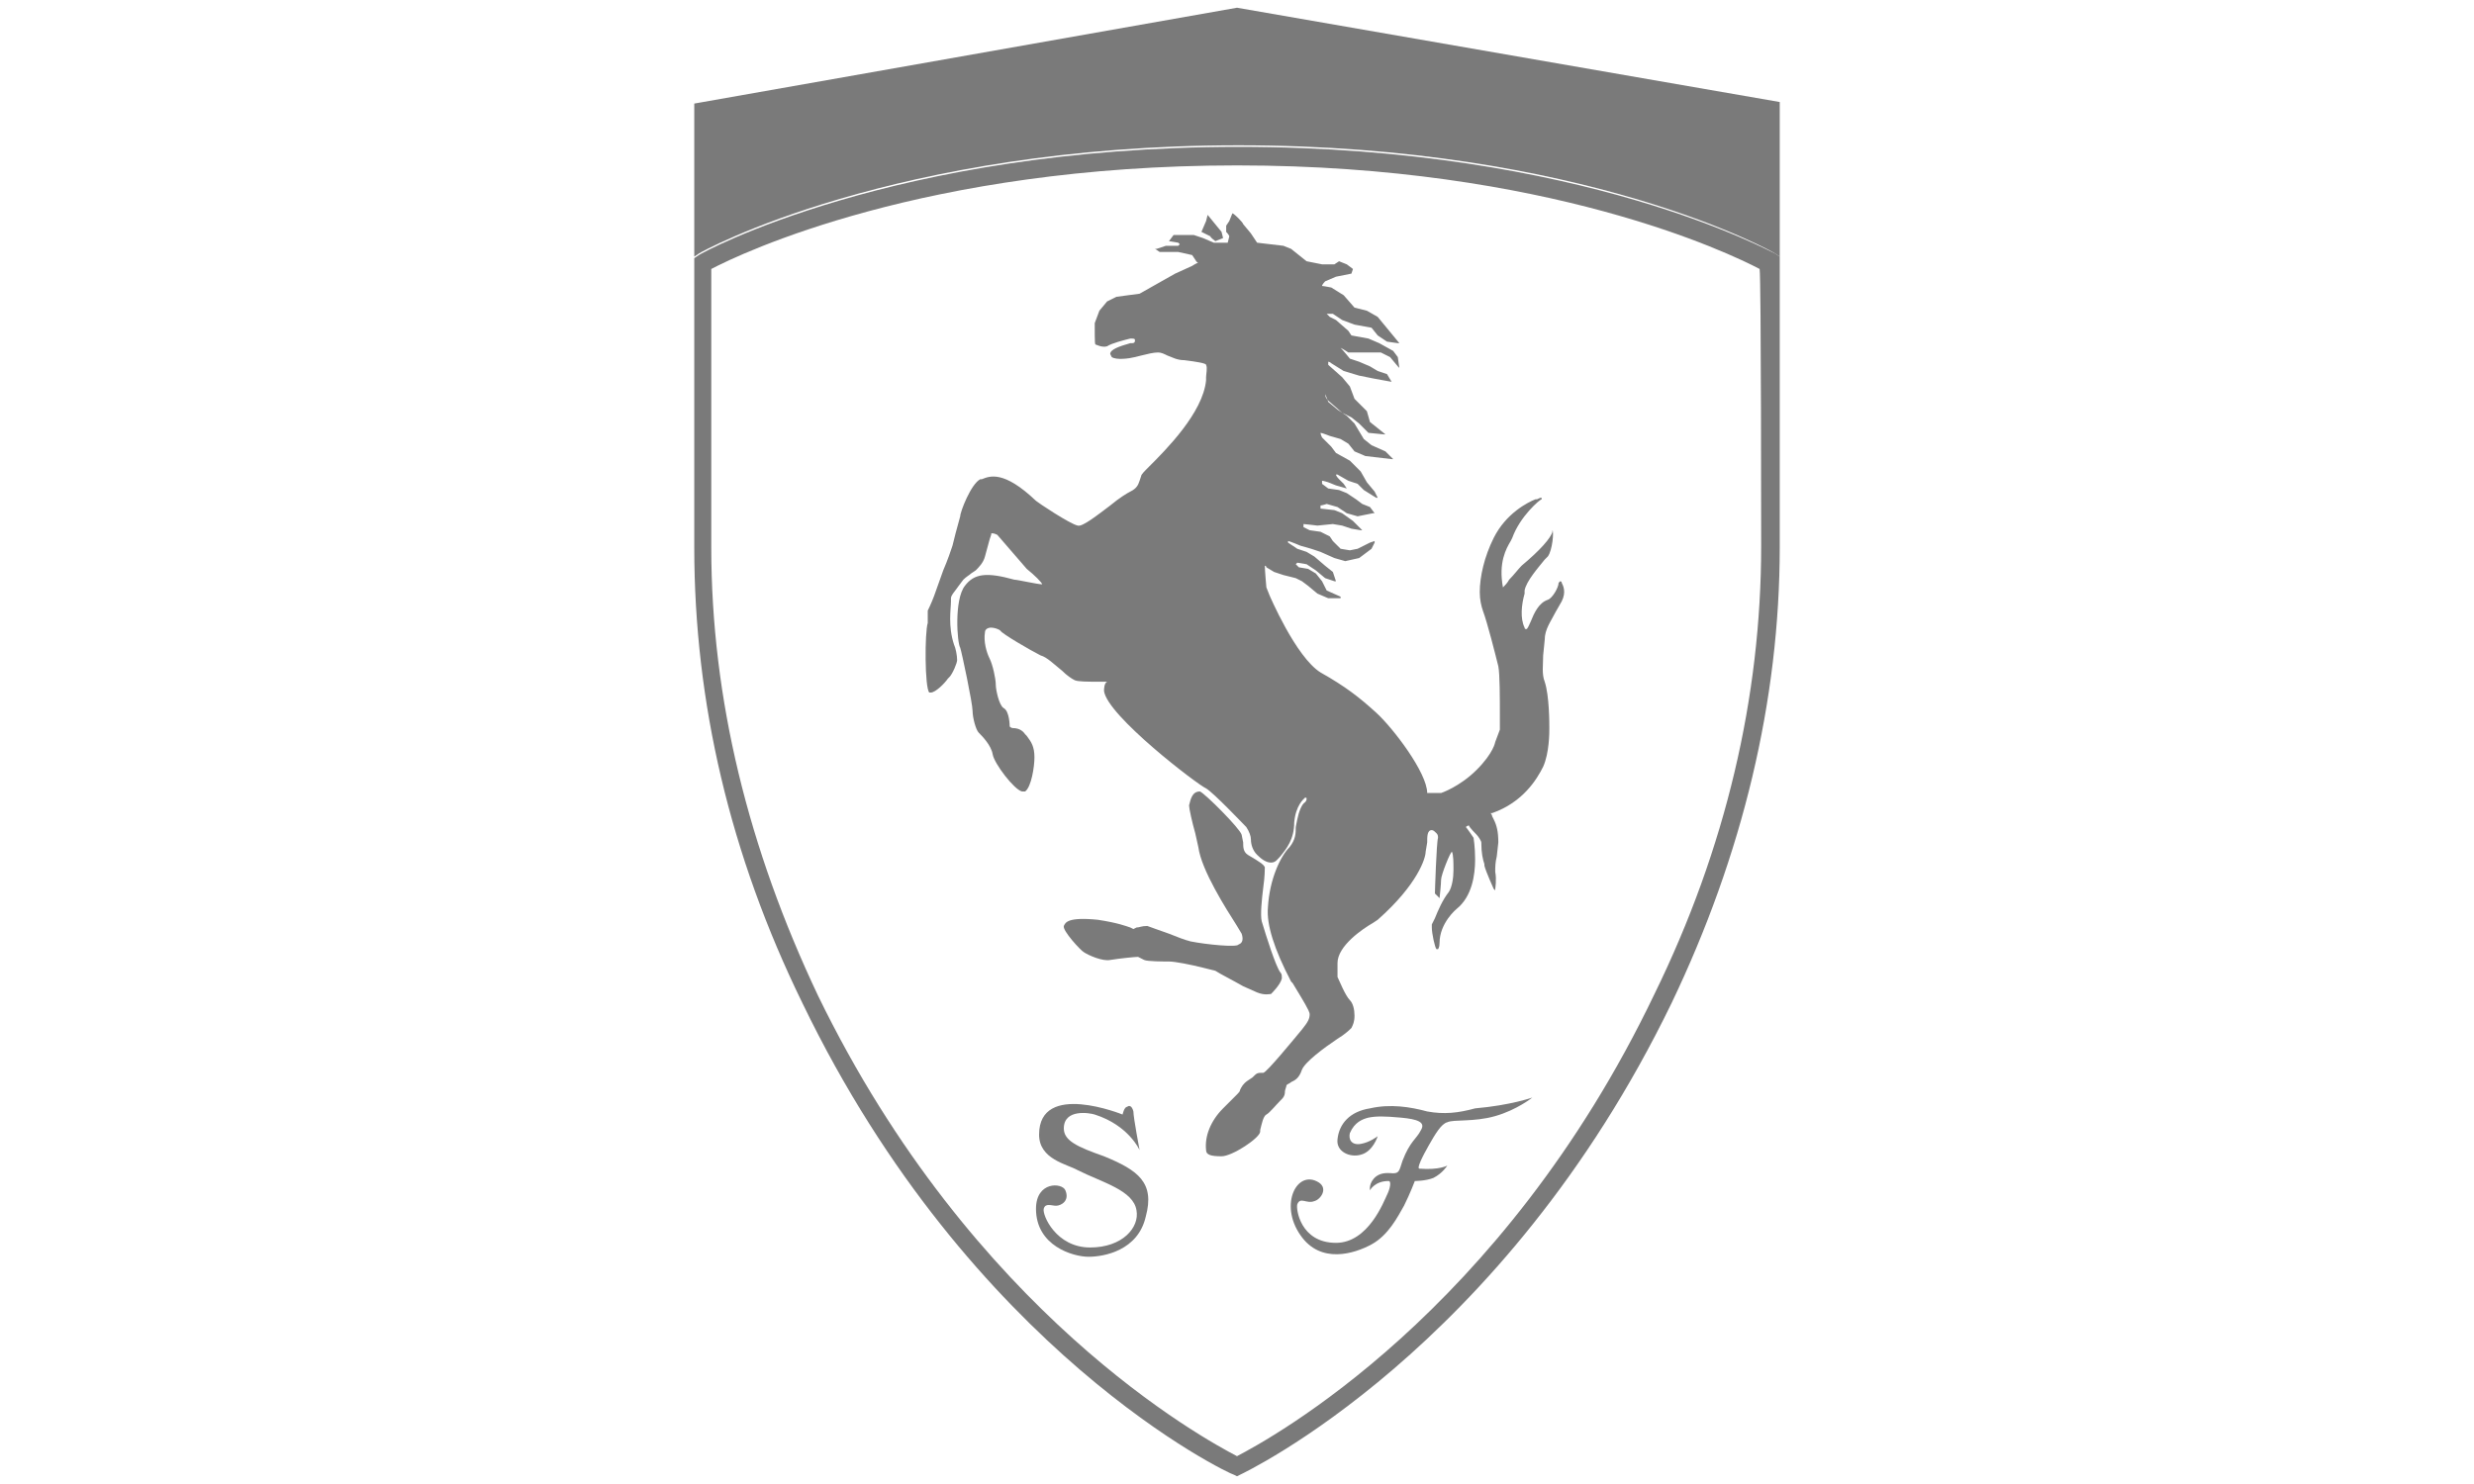
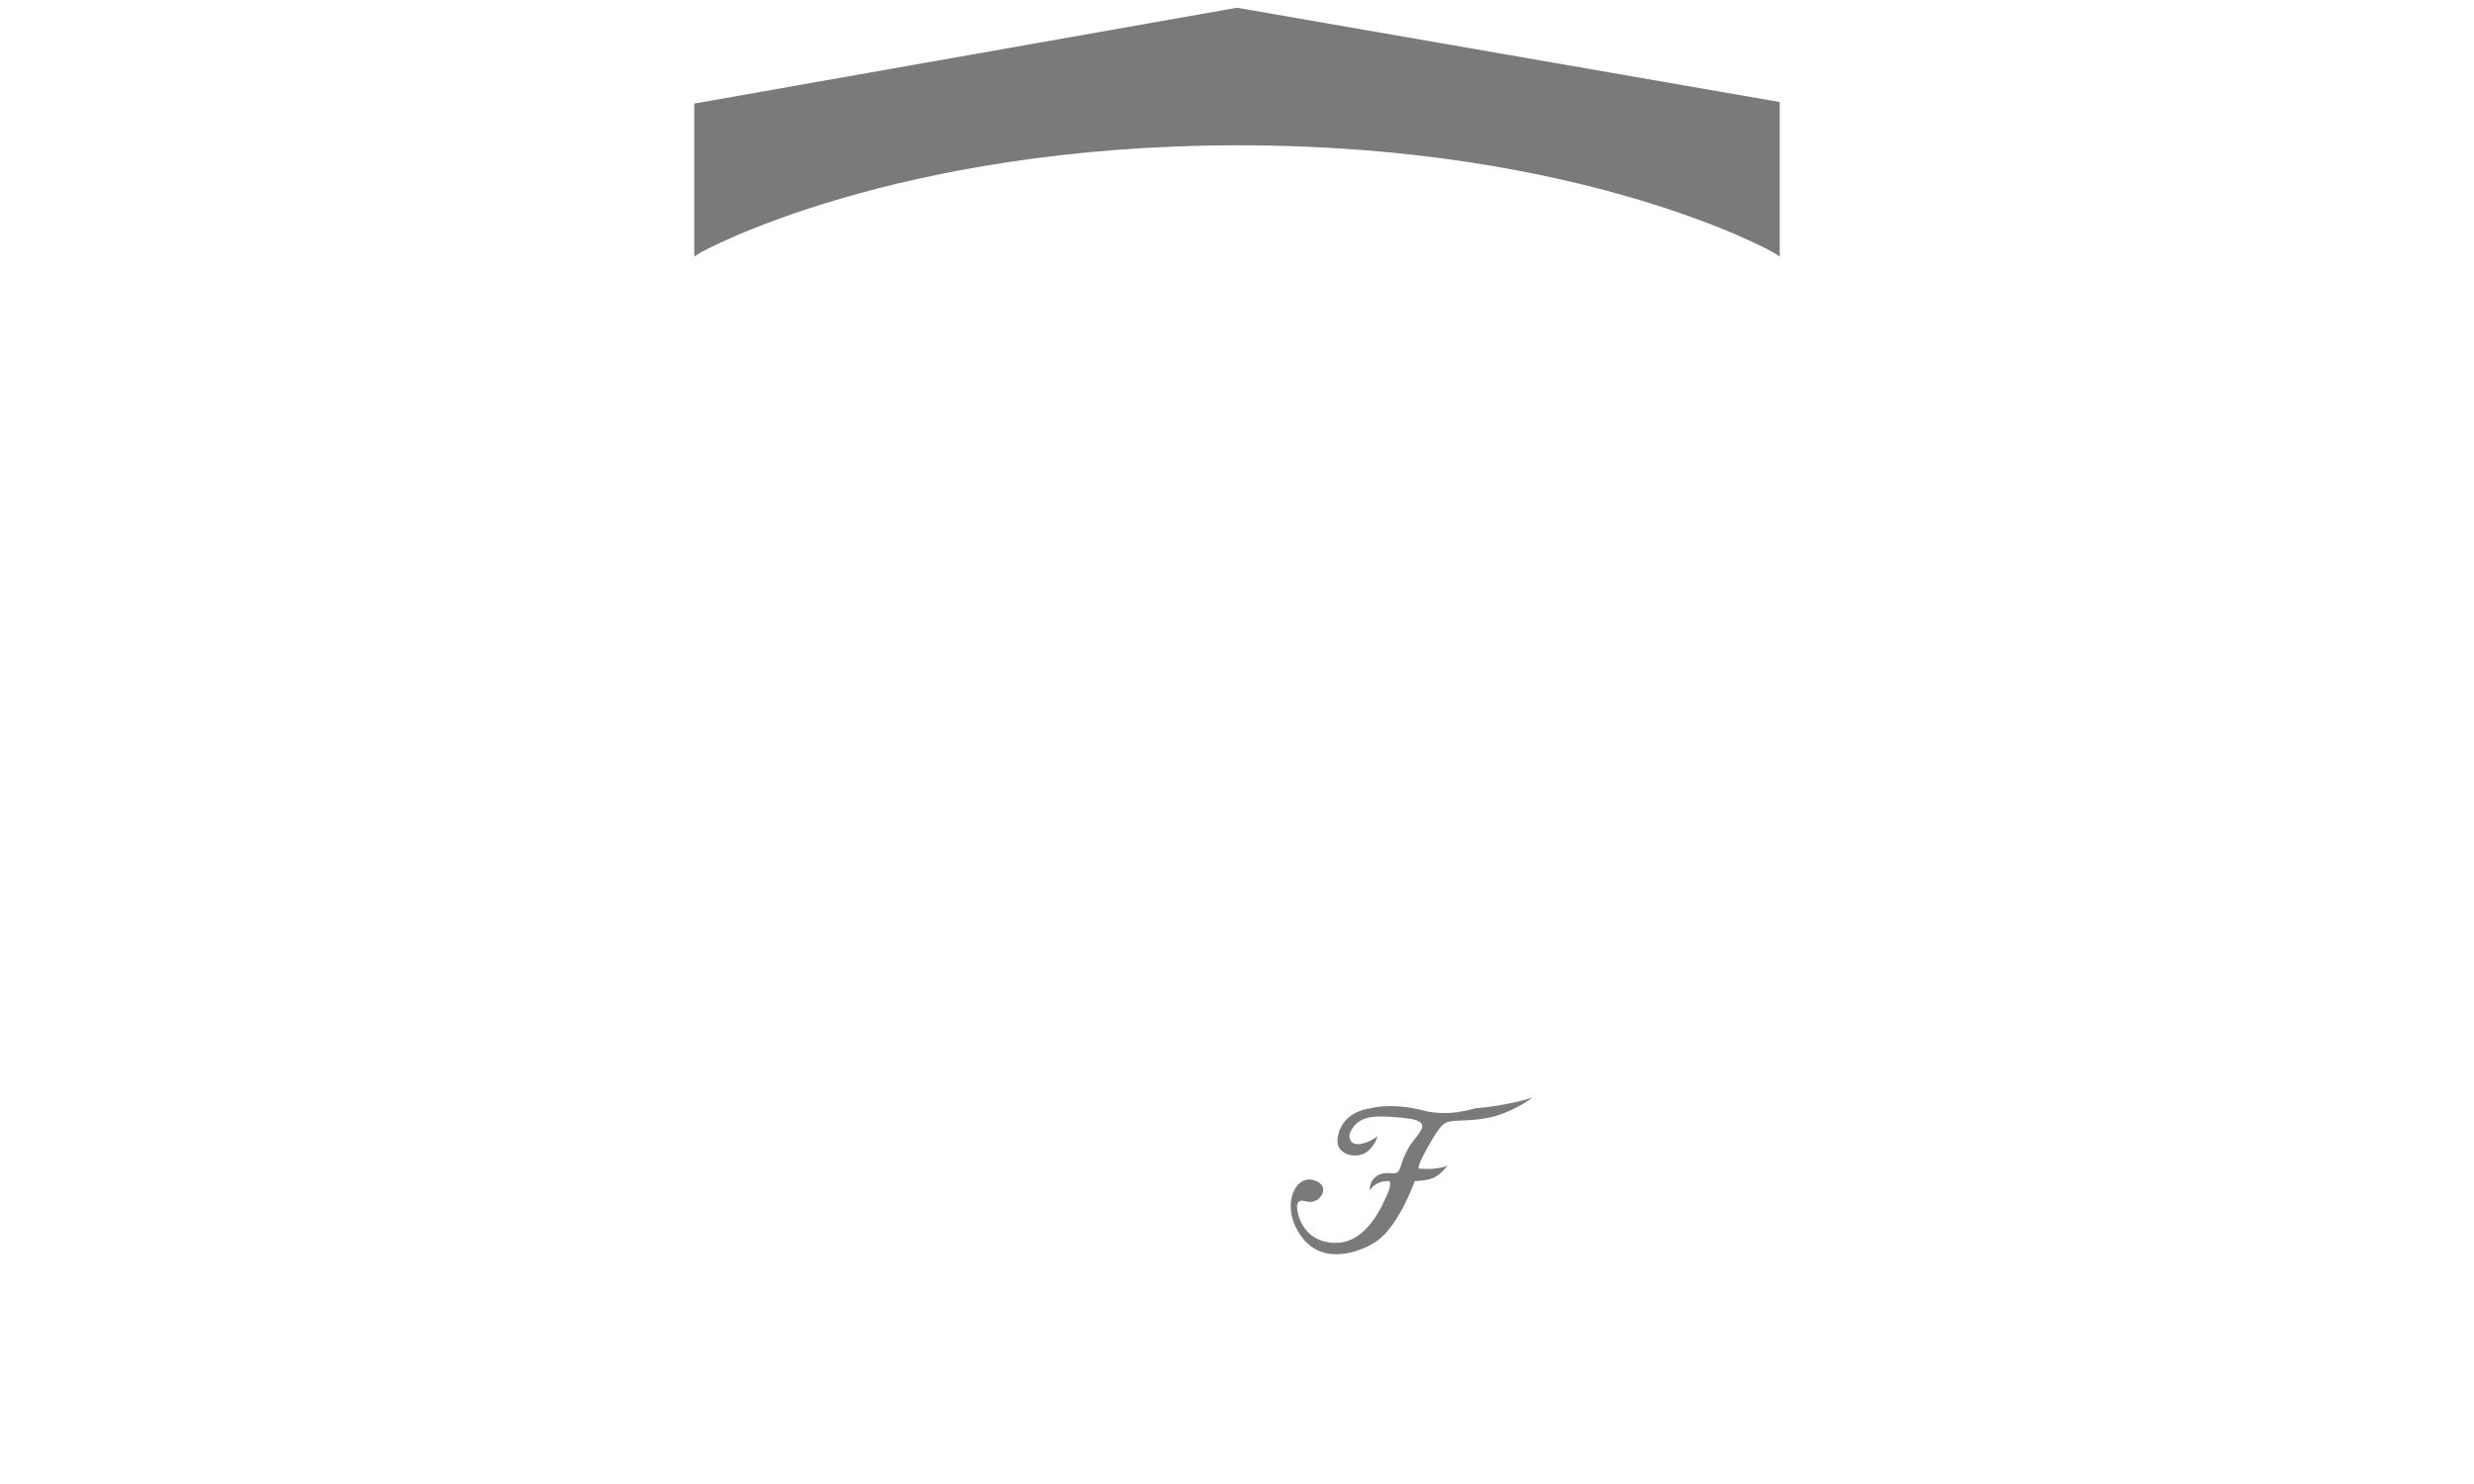
<svg xmlns="http://www.w3.org/2000/svg" version="1.1" id="Capa_1" x="0px" y="0px" viewBox="0 0 160 96" style="enable-background:new 0 0 160 96;" xml:space="preserve">
  <style type="text/css">
	.st0{opacity:0.7;}
	.st1{fill-rule:evenodd;clip-rule:evenodd;fill:#FFFFFF;}
	.st2{fill:#7A7A7A;}
	.st3{fill:#FFFFFF;}
	.st4{fill-rule:evenodd;clip-rule:evenodd;fill:#7A7A7A;}
	.st5{opacity:0.7;fill-rule:evenodd;clip-rule:evenodd;fill:#FFFFFF;}
	.st6{fill-rule:evenodd;clip-rule:evenodd;fill:none;}
	.st7{fill:#787878;}
	.st8{fill:#737372;}
	.st9{opacity:0.75;}
	.st10{fill:none;stroke:#FFFFFF;stroke-width:0.443;stroke-miterlimit:10;}
	.st11{fill:#5385A4;}
	.st12{fill:#BBCDDA;}
	.st13{fill-rule:evenodd;clip-rule:evenodd;fill:#9B9A9A;}
	.st14{fill:#9B9A9A;}
	.st15{opacity:0.36;fill:#FFFFFF;}
	.st16{fill:none;stroke:#000000;stroke-width:2.006;}
	.st17{opacity:0.3;}
	.st18{fill:none;stroke:#000000;stroke-width:2.692;}
	.st19{fill:#CE0E2D;}
	.st20{display:none;fill:url(#SVGID_1_);}
	.st21{fill:#7A7A7A;fill-opacity:0;}
	.st22{fill:none;}
	.st23{clip-path:url(#SVGID_3_);}
	.st24{fill:none;stroke:#7A7A79;stroke-width:3.279;stroke-miterlimit:8.573;}
	.st25{fill:none;stroke:#6E6E6D;stroke-width:2.051;stroke-miterlimit:8.573;}
	.st26{fill:none;stroke:#6D6D6C;stroke-width:2.051;stroke-miterlimit:8.573;}
	.st27{fill:none;stroke:#6C6C6B;stroke-width:2.051;stroke-miterlimit:8.573;}
	.st28{fill:none;stroke:#6B6C6A;stroke-width:2.051;stroke-miterlimit:8.573;}
	.st29{fill:none;stroke:#6A6A69;stroke-width:2.051;stroke-miterlimit:8.573;}
	.st30{fill:none;stroke:#686868;stroke-width:2.051;stroke-miterlimit:8.573;}
	.st31{fill:none;stroke:#676766;stroke-width:2.051;stroke-miterlimit:8.573;}
	.st32{fill:none;stroke:#666665;stroke-width:2.051;stroke-miterlimit:8.573;}
	.st33{fill:none;stroke:#666664;stroke-width:2.051;stroke-miterlimit:8.573;}
	.st34{fill:none;stroke:#646463;stroke-width:2.051;stroke-miterlimit:8.573;}
	.st35{fill:none;stroke:#636262;stroke-width:2.051;stroke-miterlimit:8.573;}
	.st36{fill:none;stroke:#626161;stroke-width:2.051;stroke-miterlimit:8.573;}
	.st37{fill:none;stroke:#222121;stroke-width:2.051;stroke-miterlimit:8.573;}
	.st38{fill:none;stroke:#202020;stroke-width:2.051;stroke-miterlimit:8.573;}
	.st39{fill:none;stroke:#1F1F1E;stroke-width:2.051;stroke-miterlimit:8.573;}
	.st40{fill:none;stroke:#1E1E1D;stroke-width:2.051;stroke-miterlimit:8.573;}
	.st41{fill:none;stroke:#1D1D1C;stroke-width:2.051;stroke-miterlimit:8.573;}
	.st42{fill:none;stroke:#1C1B1B;stroke-width:2.051;stroke-miterlimit:8.573;}
	.st43{fill:none;stroke:#1A1A19;stroke-width:2.051;stroke-miterlimit:8.573;}
	.st44{fill:none;stroke:#191918;stroke-width:2.051;stroke-miterlimit:8.573;}
	.st45{fill:none;stroke:#161617;stroke-width:2.051;stroke-miterlimit:8.573;}
	.st46{fill:none;stroke:#151615;stroke-width:2.051;stroke-miterlimit:8.573;}
	.st47{fill:none;stroke:#141414;stroke-width:2.051;stroke-miterlimit:8.573;}
	.st48{fill:none;stroke:#7A7A79;stroke-width:2.051;stroke-miterlimit:8.573;}
	.st49{fill:none;stroke:#79797A;stroke-width:2.051;stroke-miterlimit:8.573;}
	.st50{fill:none;stroke:#7A7A78;stroke-width:2.051;stroke-miterlimit:8.573;}
	.st51{fill:none;stroke:#797879;stroke-width:2.051;stroke-miterlimit:8.573;}
	.st52{fill:none;stroke:#787977;stroke-width:2.051;stroke-miterlimit:8.573;}
	.st53{fill:none;stroke:#787877;stroke-width:2.051;stroke-miterlimit:8.573;}
	.st54{fill:none;stroke:#767676;stroke-width:2.051;stroke-miterlimit:8.573;}
	.st55{fill:none;stroke:#777676;stroke-width:2.051;stroke-miterlimit:8.573;}
	.st56{fill:none;stroke:#757575;stroke-width:2.051;stroke-miterlimit:8.573;}
	.st57{fill:none;stroke:#747574;stroke-width:2.051;stroke-miterlimit:8.573;}
	.st58{fill:none;stroke:#747473;stroke-width:2.051;stroke-miterlimit:8.573;}
	.st59{fill:none;stroke:#737373;stroke-width:2.051;stroke-miterlimit:8.573;}
	.st60{fill:none;stroke:#737372;stroke-width:2.051;stroke-miterlimit:8.573;}
	.st61{fill:none;stroke:#727270;stroke-width:2.051;stroke-miterlimit:8.573;}
	.st62{fill:none;stroke:#717171;stroke-width:2.051;stroke-miterlimit:8.573;}
	.st63{fill:none;stroke:#717170;stroke-width:2.051;stroke-miterlimit:8.573;}
	.st64{fill:none;stroke:#707070;stroke-width:2.051;stroke-miterlimit:8.573;}
	.st65{fill:none;stroke:#70706F;stroke-width:2.051;stroke-miterlimit:8.573;}
	.st66{fill:none;stroke:#6F6F6E;stroke-width:2.051;stroke-miterlimit:8.573;}
	.st67{fill:none;stroke:#686867;stroke-width:2.051;stroke-miterlimit:8.573;}
	.st68{fill:none;stroke:#656464;stroke-width:2.051;stroke-miterlimit:8.573;}
	.st69{fill:none;stroke:#646362;stroke-width:2.051;stroke-miterlimit:8.573;}
	.st70{fill:none;stroke:#60605F;stroke-width:2.051;stroke-miterlimit:8.573;}
	.st71{fill:none;stroke:#5E5E5D;stroke-width:2.051;stroke-miterlimit:8.573;}
	.st72{fill:none;stroke:#5E5D5C;stroke-width:2.051;stroke-miterlimit:8.573;}
	.st73{fill:none;stroke:#5C5B5A;stroke-width:2.051;stroke-miterlimit:8.573;}
	.st74{fill:none;stroke:#595958;stroke-width:2.051;stroke-miterlimit:8.573;}
	.st75{fill:none;stroke:#585857;stroke-width:2.051;stroke-miterlimit:8.573;}
	.st76{fill:none;stroke:#565655;stroke-width:2.051;stroke-miterlimit:8.573;}
	.st77{fill:none;stroke:#545453;stroke-width:2.051;stroke-miterlimit:8.573;}
	.st78{fill:none;stroke:#545252;stroke-width:2.051;stroke-miterlimit:8.573;}
	.st79{fill:none;stroke:#515150;stroke-width:2.051;stroke-miterlimit:8.573;}
	.st80{fill:none;stroke:#4F4F4E;stroke-width:2.051;stroke-miterlimit:8.573;}
	.st81{fill:none;stroke:#4D4D4C;stroke-width:2.051;stroke-miterlimit:8.573;}
	.st82{fill:none;stroke:#4B4B4A;stroke-width:2.051;stroke-miterlimit:8.573;}
	.st83{fill:none;stroke:#4A4A49;stroke-width:2.051;stroke-miterlimit:8.573;}
	.st84{fill:none;stroke:#484847;stroke-width:2.051;stroke-miterlimit:8.573;}
	.st85{fill:none;stroke:#464545;stroke-width:2.051;stroke-miterlimit:8.573;}
	.st86{fill:none;stroke:#454344;stroke-width:2.051;stroke-miterlimit:8.573;}
	.st87{fill:none;stroke:#434342;stroke-width:2.051;stroke-miterlimit:8.573;}
	.st88{fill:none;stroke:#40403F;stroke-width:2.051;stroke-miterlimit:8.573;}
	.st89{fill:none;stroke:#3E3E3D;stroke-width:2.051;stroke-miterlimit:8.573;}
	.st90{fill:none;stroke:#3D3D3B;stroke-width:2.051;stroke-miterlimit:8.573;}
	.st91{fill:none;stroke:#3A3A39;stroke-width:2.051;stroke-miterlimit:8.573;}
	.st92{fill:none;stroke:#383837;stroke-width:2.051;stroke-miterlimit:8.573;}
	.st93{fill:none;stroke:#373635;stroke-width:2.051;stroke-miterlimit:8.573;}
	.st94{fill:none;stroke:#353534;stroke-width:2.051;stroke-miterlimit:8.573;}
	.st95{fill:none;stroke:#343332;stroke-width:2.051;stroke-miterlimit:8.573;}
	.st96{fill:none;stroke:#313130;stroke-width:2.051;stroke-miterlimit:8.573;}
	.st97{fill:none;stroke:#2D2E2D;stroke-width:2.051;stroke-miterlimit:8.573;}
	.st98{fill:none;stroke:#292A29;stroke-width:2.051;stroke-miterlimit:8.573;}
	.st99{fill:none;stroke:#252524;stroke-width:2.051;stroke-miterlimit:8.573;}
	.st100{fill:none;stroke:#212120;stroke-width:2.051;stroke-miterlimit:8.573;}
	.st101{fill:none;stroke:#181819;stroke-width:2.051;stroke-miterlimit:8.573;}
	.st102{fill:none;stroke:#131312;stroke-width:2.051;stroke-miterlimit:8.573;}
	.st103{fill:none;stroke:#121212;stroke-width:2.051;stroke-miterlimit:8.573;}
	.st104{fill:none;stroke:#111111;stroke-width:2.051;stroke-miterlimit:8.573;}
	.st105{fill:none;stroke:#101010;stroke-width:2.051;stroke-miterlimit:8.573;}
	.st106{fill:none;stroke:#0F0F0F;stroke-width:2.051;stroke-miterlimit:8.573;}
	.st107{fill:none;stroke:#0D0E0E;stroke-width:2.051;stroke-miterlimit:8.573;}
	.st108{fill:none;stroke:#0D0E0D;stroke-width:2.051;stroke-miterlimit:8.573;}
	.st109{fill:none;stroke:#0C0D0D;stroke-width:2.051;stroke-miterlimit:8.573;}
	.st110{fill:none;stroke:#0C0C0C;stroke-width:2.051;stroke-miterlimit:8.573;}
	.st111{fill:none;stroke:#0B0C0C;stroke-width:2.051;stroke-miterlimit:8.573;}
	.st112{fill:none;stroke:#0A0B0B;stroke-width:2.051;stroke-miterlimit:8.573;}
	.st113{fill:none;stroke:#090A0A;stroke-width:2.051;stroke-miterlimit:8.573;}
	.st114{fill:none;stroke:#090909;stroke-width:2.051;stroke-miterlimit:8.573;}
	.st115{fill:none;stroke:#080809;stroke-width:2.051;stroke-miterlimit:8.573;}
	.st116{fill:none;stroke:#070708;stroke-width:2.051;stroke-miterlimit:8.573;}
	.st117{fill:none;stroke:#060607;stroke-width:2.051;stroke-miterlimit:8.573;}
	.st118{fill:none;stroke:#050606;stroke-width:2.051;stroke-miterlimit:8.573;}
	.st119{fill:none;stroke:#040505;stroke-width:2.051;stroke-miterlimit:8.573;}
	.st120{fill:none;stroke:#030405;stroke-width:2.051;stroke-miterlimit:8.573;}
	.st121{fill:none;stroke:#030304;stroke-width:2.051;stroke-miterlimit:8.573;}
	.st122{fill:none;stroke:#020303;stroke-width:2.051;stroke-miterlimit:8.573;}
	.st123{fill:none;stroke:#020203;stroke-width:2.051;stroke-miterlimit:8.573;}
	.st124{fill:none;stroke:#525251;stroke-width:2.051;stroke-miterlimit:8.573;}
	.st125{fill:none;stroke:#444444;stroke-width:2.051;stroke-miterlimit:8.573;}
	.st126{fill:none;stroke:#403F3E;stroke-width:2.051;stroke-miterlimit:8.573;}
	.st127{fill:none;stroke:#383736;stroke-width:2.051;stroke-miterlimit:8.573;}
	.st128{fill:none;stroke:#343433;stroke-width:2.051;stroke-miterlimit:8.573;}
	.st129{fill:none;stroke:#333231;stroke-width:2.051;stroke-miterlimit:8.573;}
	.st130{fill:none;stroke:#272726;stroke-width:2.051;stroke-miterlimit:8.573;}
	.st131{fill:none;stroke:#5F5F5E;stroke-width:2.051;stroke-miterlimit:8.573;}
	.st132{fill:none;stroke:#5C5C5B;stroke-width:2.051;stroke-miterlimit:8.573;}
	.st133{fill:none;stroke:#5B5A5A;stroke-width:2.051;stroke-miterlimit:8.573;}
	.st134{fill:none;stroke:#575756;stroke-width:2.051;stroke-miterlimit:8.573;}
	.st135{fill:none;stroke:#565555;stroke-width:2.051;stroke-miterlimit:8.573;}
	.st136{clip-path:url(#SVGID_5_);}
	.st137{fill:none;stroke:#0E0F0E;stroke-width:2.051;stroke-miterlimit:8.573;}
	.st138{fill:none;stroke:#111110;stroke-width:2.051;stroke-miterlimit:8.573;}
	.st139{fill:none;stroke:#030404;stroke-width:2.051;stroke-miterlimit:8.573;}
	.st140{fill:none;stroke:#2B2B2A;stroke-width:2.051;stroke-miterlimit:8.573;}
	.st141{fill:none;stroke:#323231;stroke-width:2.051;stroke-miterlimit:8.573;}
	.st142{fill:none;stroke:#393938;stroke-width:2.051;stroke-miterlimit:8.573;}
	.st143{fill:none;stroke:#3E3D3C;stroke-width:2.051;stroke-miterlimit:8.573;}
	.st144{fill:none;stroke:#424141;stroke-width:2.051;stroke-miterlimit:8.573;}
	.st145{fill:none;stroke:#494948;stroke-width:2.051;stroke-miterlimit:8.573;}
	.st146{clip-path:url(#SVGID_7_);}
	.st147{fill:none;stroke:#020203;stroke-width:4.1;stroke-miterlimit:8.573;}
	.st148{fill:none;stroke:#545353;stroke-width:2.051;stroke-miterlimit:8.573;}
	.st149{fill:none;stroke:#535352;stroke-width:2.051;stroke-miterlimit:8.573;}
	.st150{fill:none;stroke:#4B4A4A;stroke-width:2.051;stroke-miterlimit:8.573;}
	.st151{fill:none;stroke:#30302F;stroke-width:2.051;stroke-miterlimit:8.573;}
	.st152{clip-path:url(#SVGID_9_);}
	.st153{fill:none;stroke:#545453;stroke-width:4.1;stroke-miterlimit:8.573;}
	.st154{fill:none;stroke:#7A7A79;stroke-width:4.1;stroke-miterlimit:8.573;}
	.st155{fill:none;stroke:#616160;stroke-width:2.051;stroke-miterlimit:8.573;}
	.st156{fill:none;stroke:#636363;stroke-width:2.051;stroke-miterlimit:8.573;}
	.st157{fill:none;stroke:#696968;stroke-width:2.051;stroke-miterlimit:8.573;}
	.st158{fill:none;stroke:#6B6B6B;stroke-width:2.051;stroke-miterlimit:8.573;}
	.st159{fill:none;stroke:#777778;stroke-width:2.051;stroke-miterlimit:8.573;}
	.st160{clip-path:url(#SVGID_11_);}
	.st161{fill:none;stroke:#141414;stroke-width:3.279;stroke-miterlimit:8.573;}
	.st162{fill:none;stroke:#242423;stroke-width:2.051;stroke-miterlimit:8.573;}
	.st163{fill:none;stroke:#363635;stroke-width:2.051;stroke-miterlimit:8.573;}
	.st164{fill:none;stroke:#3C3B3B;stroke-width:2.051;stroke-miterlimit:8.573;}
	.st165{fill:none;stroke:#474647;stroke-width:2.051;stroke-miterlimit:8.573;}
	.st166{fill:none;stroke:#504F4F;stroke-width:2.051;stroke-miterlimit:8.573;}
	.st167{fill:none;stroke:#555553;stroke-width:2.051;stroke-miterlimit:8.573;}
	.st168{fill:none;stroke:#5A5959;stroke-width:2.051;stroke-miterlimit:8.573;}
	.st169{fill:none;stroke:#5F5E5E;stroke-width:2.051;stroke-miterlimit:8.573;}
	.st170{fill:none;stroke:#666565;stroke-width:2.051;stroke-miterlimit:8.573;}
	.st171{fill:none;stroke:#6A6A6A;stroke-width:2.051;stroke-miterlimit:8.573;}
	.st172{fill:none;stroke:#302F2E;stroke-width:2.051;stroke-miterlimit:8.573;}
	.st173{fill:none;stroke:#444443;stroke-width:2.051;stroke-miterlimit:8.573;}
	.st174{fill:none;stroke:#4C4C4B;stroke-width:2.051;stroke-miterlimit:8.573;}
	.st175{fill:none;stroke:#575656;stroke-width:2.051;stroke-miterlimit:8.573;}
	.st176{fill:none;stroke:#5D5D5D;stroke-width:2.051;stroke-miterlimit:8.573;}
	.st177{fill:none;stroke:#747474;stroke-width:2.051;stroke-miterlimit:8.573;}
	.st178{fill:none;stroke:#777877;stroke-width:2.051;stroke-miterlimit:8.573;}
	.st179{clip-path:url(#SVGID_13_);}
	.st180{fill:none;stroke:#020203;stroke-width:6.149;stroke-miterlimit:8.573;}
	.st181{fill:none;stroke:#7A7A79;stroke-width:6.149;stroke-miterlimit:8.573;}
	.st182{fill:none;stroke:#141414;stroke-width:6.149;stroke-miterlimit:8.573;}
	.st183{fill:none;stroke:#151515;stroke-width:2.051;stroke-miterlimit:8.573;}
	.st184{fill:none;stroke:#1E1E1E;stroke-width:2.051;stroke-miterlimit:8.573;}
	.st185{fill:none;stroke:#2B2B2B;stroke-width:2.051;stroke-miterlimit:8.573;}
	.st186{fill:none;stroke:#3B3B3A;stroke-width:2.051;stroke-miterlimit:8.573;}
	.st187{fill:none;stroke:#434241;stroke-width:2.051;stroke-miterlimit:8.573;}
	.st188{fill:none;stroke:#494748;stroke-width:2.051;stroke-miterlimit:8.573;}
	.st189{fill:none;stroke:#4C4B4B;stroke-width:2.051;stroke-miterlimit:8.573;}
	.st190{fill:none;stroke:#4F4F4D;stroke-width:2.051;stroke-miterlimit:8.573;}
	.st191{fill:none;stroke:#555454;stroke-width:2.051;stroke-miterlimit:8.573;}
	.st192{fill:none;stroke:#595757;stroke-width:2.051;stroke-miterlimit:8.573;}
	.st193{fill:none;stroke:#626262;stroke-width:2.051;stroke-miterlimit:8.573;}
	.st194{fill:none;stroke:#6D6D6D;stroke-width:2.051;stroke-miterlimit:8.573;}
	.st195{fill:none;stroke:#151415;stroke-width:6.019;stroke-miterlimit:8.573;}
	.st196{fill:none;stroke:#151515;stroke-width:5.886;stroke-miterlimit:8.573;}
	.st197{fill:none;stroke:#161617;stroke-width:5.753;stroke-miterlimit:8.573;}
	.st198{fill:none;stroke:#171717;stroke-width:5.622;stroke-miterlimit:8.573;}
	.st199{fill:none;stroke:#191918;stroke-width:5.489;stroke-miterlimit:8.573;}
	.st200{fill:none;stroke:#1A1A19;stroke-width:5.356;stroke-miterlimit:8.573;}
	.st201{fill:none;stroke:#1A1B1A;stroke-width:5.226;stroke-miterlimit:8.573;}
	.st202{fill:none;stroke:#1C1C1B;stroke-width:5.093;stroke-miterlimit:8.573;}
	.st203{fill:none;stroke:#1D1D1C;stroke-width:4.96;stroke-miterlimit:8.573;}
	.st204{fill:none;stroke:#1D1D1D;stroke-width:4.827;stroke-miterlimit:8.573;}
	.st205{fill:none;stroke:#1E1E1E;stroke-width:4.696;stroke-miterlimit:8.573;}
	.st206{fill:none;stroke:#1F1F1E;stroke-width:4.563;stroke-miterlimit:8.573;}
	.st207{fill:none;stroke:#20201E;stroke-width:4.43;stroke-miterlimit:8.573;}
	.st208{fill:none;stroke:#202020;stroke-width:4.3;stroke-miterlimit:8.573;}
	.st209{fill:none;stroke:#20201F;stroke-width:4.167;stroke-miterlimit:8.573;}
	.st210{fill:none;stroke:#212120;stroke-width:4.034;stroke-miterlimit:8.573;}
	.st211{fill:none;stroke:#222221;stroke-width:3.901;stroke-miterlimit:8.573;}
	.st212{fill:none;stroke:#222222;stroke-width:3.77;stroke-miterlimit:8.573;}
	.st213{fill:none;stroke:#232322;stroke-width:3.637;stroke-miterlimit:8.573;}
	.st214{fill:none;stroke:#242423;stroke-width:3.504;stroke-miterlimit:8.573;}
	.st215{fill:none;stroke:#252424;stroke-width:3.374;stroke-miterlimit:8.573;}
	.st216{fill:none;stroke:#252524;stroke-width:3.241;stroke-miterlimit:8.573;}
	.st217{fill:none;stroke:#262625;stroke-width:3.108;stroke-miterlimit:8.573;}
	.st218{fill:none;stroke:#272726;stroke-width:2.977;stroke-miterlimit:8.573;}
	.st219{fill:none;stroke:#292928;stroke-width:2.844;stroke-miterlimit:8.573;}
	.st220{fill:none;stroke:#292928;stroke-width:2.711;stroke-miterlimit:8.573;}
	.st221{fill:none;stroke:#292A29;stroke-width:2.579;stroke-miterlimit:8.573;}
	.st222{fill:none;stroke:#2B2B2A;stroke-width:2.448;stroke-miterlimit:8.573;}
	.st223{fill:none;stroke:#2B2B2A;stroke-width:2.315;stroke-miterlimit:8.573;}
	.st224{fill:none;stroke:#2B2B2B;stroke-width:2.182;stroke-miterlimit:8.573;}
	.st225{fill:none;stroke:#2C2C2C;stroke-width:2.051;stroke-miterlimit:8.573;}
	.st226{fill:none;stroke:#333332;stroke-width:2.051;stroke-miterlimit:8.573;}
	.st227{fill:none;stroke:#363534;stroke-width:2.051;stroke-miterlimit:8.573;}
	.st228{fill:none;stroke:#404040;stroke-width:2.051;stroke-miterlimit:8.573;}
	.st229{fill:none;stroke:#474746;stroke-width:2.051;stroke-miterlimit:8.573;}
	.st230{fill:none;stroke:#4E4E4D;stroke-width:2.051;stroke-miterlimit:8.573;}
	.st231{fill:none;stroke:#666666;stroke-width:2.051;stroke-miterlimit:8.573;}
	.st232{fill:none;stroke:#515151;stroke-width:2.051;stroke-miterlimit:8.573;}
	.st233{fill:none;stroke:#222221;stroke-width:2.051;stroke-miterlimit:8.573;}
	.st234{fill:none;stroke:#1D1C1C;stroke-width:2.051;stroke-miterlimit:8.573;}
	.st235{fill:none;stroke:#797878;stroke-width:2.051;stroke-miterlimit:8.573;}
	.st236{fill:none;stroke:#727272;stroke-width:2.051;stroke-miterlimit:8.573;}
	.st237{fill:none;stroke:#656565;stroke-width:2.051;stroke-miterlimit:8.573;}
	.st238{fill:none;stroke:#626261;stroke-width:2.051;stroke-miterlimit:8.573;}
	.st239{fill:none;stroke:#50504F;stroke-width:2.051;stroke-miterlimit:8.573;}
	.st240{fill:none;stroke:#4F4E4D;stroke-width:2.051;stroke-miterlimit:8.573;}
	.st241{fill:none;stroke:#434141;stroke-width:2.051;stroke-miterlimit:8.573;}
	.st242{fill:none;stroke:#353433;stroke-width:2.051;stroke-miterlimit:8.573;}
	.st243{fill:none;stroke:#262625;stroke-width:2.051;stroke-miterlimit:8.573;}
	.st244{fill:none;stroke:#232322;stroke-width:2.051;stroke-miterlimit:8.573;}
	.st245{fill:none;stroke:#20201E;stroke-width:2.051;stroke-miterlimit:8.573;}
	.st246{fill:none;stroke:#050607;stroke-width:2.051;stroke-miterlimit:8.573;}
	.st247{fill:none;stroke:#292928;stroke-width:2.051;stroke-miterlimit:8.573;}
	.st248{fill:none;stroke:#3A3938;stroke-width:2.051;stroke-miterlimit:8.573;}
	.st249{fill:none;stroke:#737473;stroke-width:2.051;stroke-miterlimit:8.573;}
	.st250{clip-path:url(#SVGID_15_);}
	.st251{fill:#E5E7E8;}
	.st252{fill-rule:evenodd;clip-rule:evenodd;fill:#E30615;}
	.st253{filter:url(#Adobe_OpacityMaskFilter);}
	.st254{mask:url(#SVGID_16_);}
	.st255{fill:#C6C6C6;}
	.st256{fill:#FFFFFE;}
	.st257{fill:#6E7071;}
	.st258{fill:#6D7071;}
	.st259{fill:#6E6F70;}
</style>
  <g>
    <path class="st4" d="M115.1,8.5L115.1,8.5l0-1.9L80,0.5l0,0l0,0L44.9,6.7v1.9v1.8v6.2l0,0v0l0.3-0.2c0.1-0.1,12.6-7,34.9-7   c22.3,0,34.6,6.9,34.7,7l0.3,0.2v0l0,0l0-6.2l0,0V8.5L115.1,8.5z" />
-     <path class="st4" d="M80.4,63.8l0.9,0.4c0.5,0.2,0.8,0.1,0.9,0.1c0.1-0.1,0.6-0.6,0.7-1c0-0.2,0-0.3-0.1-0.4   c-0.3-0.4-0.9-2.3-1.2-3.3c-0.1-0.4,0-1.4,0.1-2.2c0.1-0.7,0.1-1.2,0.1-1.3c-0.1-0.2-0.3-0.3-0.6-0.5l-0.5-0.3   c-0.3-0.2-0.3-0.5-0.3-0.8l-0.1-0.5c-0.1-0.4-2.4-2.7-2.7-2.8c-0.5,0-0.6,0.5-0.7,0.9c0,0.2,0.2,1.1,0.4,1.8l0.2,0.9   c0.2,1.5,1.8,4,2.5,5.1l0.3,0.5c0.1,0.3,0.1,0.6-0.2,0.7C80,61.3,78,61.1,77,60.9c-0.4-0.1-0.9-0.3-1.4-0.5   c-0.6-0.2-1.1-0.4-1.4-0.5c-0.4,0-0.5,0.1-0.7,0.1l-0.2,0.1L73.1,60c-0.3-0.1-0.8-0.3-2.1-0.5c-2-0.2-2.1,0.2-2.2,0.4   c-0.1,0.3,1.1,1.6,1.3,1.7c0.3,0.2,1.2,0.6,1.7,0.5c0.6-0.1,1.6-0.2,1.8-0.2l0.2,0.1l0.2,0.1c0.2,0.1,1.3,0.1,1.6,0.1   c0.4,0,1.4,0.2,2.2,0.4l0.8,0.2C78.9,63,79.7,63.4,80.4,63.8z" />
-     <path class="st4" d="M79.7,13.8l-0.2,0.5c0,0-0.2,0.3-0.2,0.3c0,0,0,0,0,0c0,0.1,0,0.4,0,0.4c0,0,0.2,0.2,0.2,0.3   c0,0-0.1,0.4-0.1,0.4c0,0-0.9,0-0.9,0c0,0-0.7-0.3-0.7-0.3c0,0-0.6-0.2-0.6-0.2c0,0-1.3,0-1.3,0c0,0-0.3,0.4-0.3,0.4l0,0   c0,0,0.6,0.1,0.6,0.1c0,0,0.1,0.1,0.1,0.1c0,0-0.1,0.1-0.1,0.1c0,0-0.8,0-0.8,0c0,0-0.6,0.2-0.6,0.2l-0.1,0l0.3,0.2   c0,0,1.2,0,1.2,0c0,0,0.9,0.2,0.9,0.2c0,0,0,0,0,0c0,0,0.2,0.3,0.2,0.3s0.1,0.2,0.2,0.2c-0.1,0-0.4,0.2-0.4,0.2   c0,0-1.1,0.5-1.1,0.5c0,0-2.3,1.3-2.3,1.3c0,0-1.5,0.2-1.5,0.2c0,0-0.6,0.3-0.6,0.3c0,0-0.5,0.6-0.5,0.6c0,0-0.3,0.8-0.3,0.8   c0,1.4,0,1.4,0.1,1.4c0,0,0.4,0.2,0.7,0.1c0.3-0.2,1.1-0.4,1.5-0.5c0.2,0,0.3,0,0.3,0.1c0,0.1,0,0.2-0.2,0.2l-0.1,0   c-0.7,0.2-1.3,0.4-1.3,0.7l0.1,0.2c0.3,0.2,1.1,0.1,1.5,0l0.4-0.1c0.4-0.1,0.8-0.2,1.1-0.2c0.2,0,0.4,0.1,0.6,0.2   c0.3,0.1,0.6,0.3,1.1,0.3c0.8,0.1,1.4,0.2,1.4,0.3c0.1,0.2,0,0.6,0,0.8l0,0.2c-0.2,2.1-2.6,4.5-3.7,5.6c-0.3,0.3-0.5,0.5-0.5,0.6   l-0.1,0.3c-0.1,0.3-0.2,0.5-0.6,0.7c-0.2,0.1-0.7,0.4-1.3,0.9c-0.8,0.6-1.8,1.4-2.1,1.3c-0.5-0.1-2.6-1.5-2.7-1.6   c-2.1-2-3-1.6-3.5-1.4l-0.1,0c-0.6,0.3-1.3,2.1-1.3,2.4l-0.3,1.1l-0.2,0.8c-0.1,0.3-0.3,0.9-0.6,1.6l-0.5,1.4   c-0.1,0.3-0.3,0.8-0.5,1.2L60,40.3c-0.2,0.6-0.2,4.2,0.1,4.5l0,0l0.1,0c0.3,0,0.9-0.6,1.1-0.9l0.1-0.1c0.2-0.2,0.5-0.9,0.5-1.1   c0-0.3-0.1-0.8-0.2-1c-0.4-1.2-0.2-2.3-0.2-2.8l0-0.2c0-0.2,0.3-0.5,0.5-0.8l0.3-0.4c0.2-0.2,0.4-0.3,0.5-0.4l0.3-0.2l0,0   c0.2-0.2,0.5-0.5,0.6-0.9l0.3-1.1l0.1-0.3c0-0.1,0-0.1,0.1-0.1c0.1,0,0.3,0.1,0.3,0.1l1.9,2.2c0.5,0.4,1,0.9,1,1c0,0,0,0,0,0   c0,0,0,0,0,0c-0.3,0-1.6-0.3-1.8-0.3c-1.8-0.5-2.6-0.4-3.2,0.4c-0.7,0.9-0.5,3.7-0.3,4c0.1,0.3,0.8,3.6,0.8,4.1   c0,0.4,0.2,1.2,0.4,1.4l0,0c0.2,0.2,0.8,0.8,0.9,1.4c0.1,0.6,1.4,2.3,1.9,2.4c0.1,0,0.2,0,0.2,0c0.4-0.3,0.6-1.6,0.6-2.2   c0-0.7-0.2-1-0.5-1.4l-0.1-0.1c-0.2-0.3-0.5-0.4-0.8-0.4c-0.1,0-0.2-0.1-0.2-0.1c0,0,0-1-0.4-1.2c-0.3-0.2-0.5-1.2-0.5-1.5   c0-0.4-0.2-1.3-0.4-1.7c-0.2-0.4-0.4-1.1-0.3-1.7c0-0.2,0.2-0.3,0.4-0.3c0.2,0,0.5,0.1,0.6,0.2c0.1,0.2,2,1.3,2.6,1.6   c0.4,0.1,0.9,0.6,1.4,1c0.3,0.3,0.6,0.5,0.8,0.6c0.2,0.1,0.9,0.1,1.5,0.1c0.3,0,0.6,0,0.6,0c-0.2,0.1-0.2,0.5-0.2,0.6   c0.2,1.6,6.1,6.1,6.6,6.3c0.5,0.3,2.4,2.3,2.6,2.5c0.2,0.3,0.3,0.6,0.3,0.8c0,0.3,0.1,0.7,0.4,1c0.3,0.3,0.6,0.5,0.9,0.5   c0.3,0,0.4-0.2,0.6-0.4l0,0c0.4-0.5,0.9-1.1,0.9-2.2c0.1-1.1,0.6-1.5,0.7-1.6c0.1,0,0.1,0,0.1,0.1c0,0,0,0.1-0.1,0.2   c-0.2,0.1-0.4,0.6-0.5,1.1c0,0-0.1,0.5-0.1,0.5c0,0.4,0,0.8-0.4,1.3c-0.6,0.6-1.3,2.1-1.4,3.9c-0.1,1.1,0.4,2.7,1.5,4.8l0.1,0.1   l0.3,0.5c0.3,0.5,0.8,1.3,0.8,1.5c0,0.3-0.1,0.5-0.5,1c-0.5,0.6-2.3,2.8-2.5,2.8c-0.4,0-0.4,0-0.7,0.3l-0.3,0.2   c-0.3,0.2-0.4,0.4-0.5,0.6c0,0.1-0.1,0.2-0.2,0.3l-0.1,0.1c0,0-0.1,0.1-0.8,0.8c-0.8,0.8-1.2,1.8-1.1,2.7c0,0.3,0.3,0.4,1,0.4   c0.7,0,2.5-1.2,2.5-1.6l0-0.1c0.1-0.4,0.2-0.9,0.4-1c0.2-0.1,0.6-0.6,0.9-0.9l0.1-0.1c0.2-0.2,0.2-0.4,0.2-0.5   c0-0.1,0.1-0.3,0.1-0.4c0.1-0.1,0.2-0.1,0.3-0.2c0.2-0.1,0.5-0.2,0.7-0.8c0.2-0.5,1.4-1.4,2.3-2c0.5-0.3,0.8-0.6,0.9-0.7   c0.1-0.2,0.2-0.4,0.2-0.8c0-0.4-0.1-0.8-0.3-1c-0.3-0.3-0.7-1.3-0.8-1.5c0,0,0,0,0,0c0-0.1,0-0.3,0-0.8c0,0,0,0,0-0.1   c0-1.1,1.6-2.2,2.3-2.6l0.3-0.2c2.6-2.3,3.1-4,3.1-4.4l0.1-0.6c0-0.4,0-0.8,0.3-0.8c0.1,0,0.2,0.1,0.3,0.2c0.1,0.1,0.1,0.2,0.1,0.3   c-0.1,0.3-0.2,3.5-0.2,3.6c0,0,0.3,0.3,0.3,0.3l0,0.1l0-0.1c0,0,0.1-0.9,0.1-1.2c0-0.3,0.6-1.8,0.7-1.8c0,0,0,0,0,0   c0.1,0.2,0.1,0.7,0.1,1.2c0,0.5-0.1,1.1-0.3,1.4c-0.4,0.5-0.7,1.2-0.9,1.7l-0.2,0.4c0,0,0,0.1,0,0.2c0,0.4,0.2,1.3,0.3,1.4   c0,0,0.1,0,0.1,0c0,0,0.1-0.1,0.1-0.4c0-1.3,1.1-2.2,1.1-2.2c1-0.8,1.2-2.2,1.2-3.2c0-0.8-0.1-1.4-0.1-1.4c0,0-0.4-0.6-0.5-0.7   c0,0,0.1-0.1,0.2-0.1c0,0.1,0.5,0.6,0.5,0.6c0.1,0.1,0.3,0.4,0.3,0.5c0,0.7,0.1,1.1,0.2,1.4l0,0.1c0.1,0.4,0.6,1.5,0.6,1.5l0.1,0.1   l0-0.1c0,0,0.1-0.6,0-1.1c0-0.3,0-0.6,0.1-1l0.1-0.9c0-0.7-0.1-1.1-0.3-1.5l-0.1-0.2c0-0.1-0.1-0.2-0.1-0.2l0.1,0   c2-0.7,2.9-2.2,3.3-3c0.4-0.9,0.4-2.2,0.4-2.5c0-0.3,0-2.1-0.3-3c-0.2-0.5-0.1-1.1-0.1-1.7l0.1-1c0-0.7,0.4-1.2,0.7-1.8l0.4-0.7   c0.3-0.6,0.1-1,0-1.2c0-0.1-0.1-0.1-0.1-0.1c0,0,0,0-0.1,0.1c0,0.3-0.4,1-0.7,1.1c-0.6,0.2-0.9,0.9-1.1,1.4   c-0.1,0.2-0.2,0.5-0.3,0.5c0,0-0.1,0-0.1-0.1c-0.3-0.6-0.2-1.5,0-2.2l0-0.2c0.1-0.6,0.9-1.5,1.3-2l0.2-0.2c0.3-0.4,0.4-1.6,0.3-1.7   c0,0,0,0,0,0v0c0,0,0,0,0,0c0,0,0,0,0,0c0,0,0,0,0,0c0,0,0,0,0,0.1c-0.1,0.4-0.8,1.2-2,2.2c-0.2,0.2-0.5,0.6-0.8,0.9   c-0.1,0.2-0.3,0.4-0.4,0.5c-0.3-1.6,0.2-2.5,0.5-3l0.1-0.2c0.5-1.4,1.8-2.5,1.9-2.5c0,0,0-0.1,0-0.1c-0.1,0-0.1,0-0.3,0.1l-0.1,0   c-0.5,0.2-1.9,0.9-2.7,2.5c-0.6,1.2-0.9,2.5-0.9,3.5c0,0.5,0.1,0.9,0.2,1.2c0.3,0.8,0.8,2.8,1,3.6c0.1,0.5,0.1,2.1,0.1,3.2   c0,0.5,0,0.9,0,0.9c0,0-0.3,0.8-0.3,0.8c0,0-0.1,0.7-1.2,1.8c-1.1,1.1-2.3,1.5-2.3,1.5c-0.5,0-0.9,0-0.9,0c0-1.3-2.2-4.2-3.3-5.2   c-1.1-1-2-1.7-3.6-2.6c-1.6-1-3.3-5-3.3-5c0,0-0.2-0.5-0.2-0.5s-0.1-1.1-0.1-1.4c0.1,0,0.1,0.1,0.1,0.1l0.5,0.3   c0,0,0.6,0.2,0.6,0.2c0,0,0.8,0.2,0.8,0.2c0,0,0.4,0.2,0.4,0.2c0,0,0.4,0.3,0.4,0.3l0.6,0.5c0,0,0.7,0.3,0.7,0.3c0,0,0.8,0,0.8,0   l0-0.1c0,0-0.9-0.4-0.9-0.4c0,0-0.3-0.6-0.3-0.6c0,0-0.4-0.5-0.4-0.5c0,0-0.5-0.3-0.5-0.3c0,0-0.6-0.1-0.6-0.1c0,0-0.1-0.1-0.2-0.2   c0,0,0.1-0.1,0.1-0.1c0,0,0.6,0.1,0.6,0.1c0,0,0.6,0.4,0.6,0.4l0.6,0.5c0,0,0.6,0.2,0.6,0.2l0.1,0l-0.2-0.6c0,0-0.5-0.4-0.5-0.4   c0,0-0.7-0.6-0.7-0.6c0,0-0.5-0.3-0.5-0.3c0,0-0.6-0.2-0.6-0.2c0,0-0.6-0.4-0.6-0.4s0,0,0-0.1c0.1,0,0.8,0.3,0.8,0.3   c0,0,0.7,0.2,0.7,0.2c0,0,0.6,0.2,0.6,0.2c0,0,0.9,0.4,0.9,0.4c0,0,0.7,0.2,0.7,0.2c0,0,0.9-0.2,0.9-0.2c0,0,0.8-0.6,0.8-0.6   c0,0,0.2-0.4,0.2-0.4l0-0.1l-0.3,0.1c0,0-0.8,0.4-0.8,0.4l-0.5,0.1c0,0-0.6-0.1-0.6-0.1h0c0,0-0.5-0.5-0.5-0.5L86,34.7   c0,0-0.6-0.3-0.6-0.3c0,0-0.7-0.1-0.7-0.1c0,0-0.4-0.2-0.4-0.2c0,0,0,0,0,0c0-0.1,0-0.2,0-0.2c0.1,0,0.9,0.1,0.9,0.1   c0,0,1-0.1,1-0.1c0,0,0.6,0.1,0.6,0.1c0,0,0.6,0.2,0.6,0.2c0,0,0.6,0.1,0.6,0.1l0.1,0l-0.6-0.6c0,0-0.7-0.5-0.7-0.5   c0,0-0.5-0.2-0.5-0.2c0,0-0.9-0.1-0.9-0.1c0,0,0,0,0,0c0-0.1,0-0.1,0-0.2c0.1,0,0.4-0.1,0.4-0.1c0,0,0.7,0.2,0.7,0.2   c0,0,0.6,0.4,0.6,0.4c0,0,0.7,0.2,0.7,0.2c0,0,1-0.2,1-0.2l0.1,0l-0.3-0.4c0,0-0.5-0.2-0.5-0.2c0,0-0.4-0.3-0.4-0.3l-0.6-0.4   c0,0-0.5-0.2-0.5-0.2c0,0-0.7-0.1-0.7-0.1c0,0-0.4-0.3-0.4-0.3c0,0,0-0.1,0-0.2c0.1,0,0.4,0.1,0.4,0.1l0.5,0.2c0,0,0.7,0.2,0.7,0.2   l-0.2-0.3c0,0-0.3-0.3-0.3-0.3c0,0-0.2-0.2-0.2-0.3c0,0,0.1,0,0.1,0c0,0,0.7,0.4,0.7,0.4c0,0,0.6,0.2,0.6,0.2c0,0,0.4,0.4,0.4,0.4   c0,0,0.8,0.5,0.8,0.5l0.1,0l-0.2-0.4c0,0-0.5-0.6-0.5-0.6c0,0-0.4-0.7-0.4-0.7c0,0-0.7-0.7-0.7-0.7c0,0-0.9-0.5-0.9-0.5   c0,0-0.3-0.4-0.3-0.4c0,0-0.6-0.6-0.6-0.6c0,0-0.1-0.2-0.1-0.3c0.1,0,0.6,0.2,0.6,0.2c0,0,0.7,0.2,0.7,0.2c0,0,0.5,0.3,0.5,0.3   c0,0,0.4,0.5,0.4,0.5c0,0,0.7,0.3,0.7,0.3c0,0,1.7,0.2,1.7,0.2l0.1,0l-0.5-0.5c0,0-0.9-0.4-0.9-0.4s-0.5-0.4-0.5-0.4   c0,0-0.3-0.5-0.3-0.5l-0.3-0.5c0,0-0.5-0.5-0.5-0.5c0,0-0.6-0.4-0.6-0.4l-0.6-0.5c0,0-0.1-0.3-0.2-0.5C85.7,25.8,86,26,86,26   l0.8,0.7c0,0,0.6,0.3,0.6,0.3s0.5,0.4,0.5,0.4l0.6,0.6c0,0,1,0.1,1,0.1l0.1,0l-1-0.8c0,0-0.2-0.7-0.2-0.7c0,0-0.5-0.5-0.5-0.5   l-0.3-0.3c0,0-0.3-0.8-0.3-0.8c0,0-0.5-0.6-0.5-0.6c0,0-0.9-0.8-0.9-0.8c0,0,0,0,0,0c0,0,0-0.1,0-0.2c0.1,0,0.2,0.1,0.2,0.1   l0.8,0.5c0,0,1,0.3,1,0.3c0,0,1,0.2,1,0.2c0,0,1.1,0.2,1.1,0.2l-0.3-0.5c0,0-0.6-0.2-0.6-0.2c0,0-0.5-0.3-0.5-0.3   c0,0-0.7-0.3-0.7-0.3l-0.6-0.2c0,0-0.4-0.5-0.6-0.7c0.2,0.1,0.5,0.3,0.5,0.3c0,0,0.5,0,0.5,0l1.6,0c0,0,0.6,0.3,0.6,0.3   c0,0,0.5,0.6,0.5,0.6l0.1,0.1l-0.1-0.7c0,0-0.3-0.4-0.3-0.4c0,0-0.9-0.5-0.9-0.5c0,0-0.7-0.3-0.7-0.3c0,0-1.1-0.2-1.1-0.2v0   c0,0-0.2-0.3-0.2-0.3c0,0-0.8-0.7-0.8-0.7c0,0-0.4-0.2-0.4-0.2c0,0-0.1-0.1-0.2-0.2c0.1,0,0.4,0,0.4,0c0,0,0.6,0.4,0.6,0.4   c0,0,0.8,0.3,0.8,0.3c0,0,1.1,0.2,1.1,0.2h0c0,0,0.4,0.5,0.4,0.5c0,0,0.6,0.4,0.6,0.4c0,0,0.7,0.1,0.7,0.1l0.1,0l-1.4-1.7   c0,0-0.7-0.4-0.7-0.4c0,0-0.8-0.2-0.8-0.2c0,0-0.7-0.8-0.7-0.8c0,0-0.8-0.5-0.8-0.5c0,0-0.5-0.1-0.6-0.1c0-0.1,0.2-0.3,0.2-0.3   c0,0,0.7-0.3,0.7-0.3c0,0,1-0.2,1-0.2c0,0,0.1-0.3,0.1-0.3c0,0-0.4-0.3-0.4-0.3c0,0-0.5-0.2-0.5-0.2c0,0-0.3,0.2-0.3,0.2   c0,0-0.8,0-0.8,0c0,0-1-0.2-1-0.2c0,0-1-0.8-1-0.8c0,0-0.5-0.2-0.5-0.2c0,0-1.7-0.2-1.7-0.2c0,0-0.4-0.6-0.4-0.6   c0,0-0.5-0.6-0.5-0.6C80.4,14.4,79.8,13.8,79.7,13.8L79.7,13.8z" />
-     <path class="st4" d="M80.1,9.5c-22.3,0-34.8,6.9-34.9,7l-0.3,0.2v18.7c0,10,2.3,19.9,7,29.5c10.9,22.6,27.7,30.5,27.9,30.5l0.2,0.1   l0.2-0.1c0.2-0.1,17-8,27.9-30.5c4.6-9.6,7-19.6,7-29.5V16.6l-0.3-0.2C114.7,16.4,102.4,9.5,80.1,9.5z M113.9,35.3   c0,9.8-2.3,19.6-6.9,29C97.1,85,82.1,93.1,80,94.2c-2.1-1.1-17.1-9.2-27.1-29.8c-4.5-9.5-6.9-19.2-6.9-29c0,0,0-17.3,0-18   c1.9-1,13.8-6.7,34-6.7c20.1,0,31.9,5.7,33.8,6.7C113.9,18,113.9,35.3,113.9,35.3z" />
    <path class="st4" d="M92.3,71.9c-1.1-0.3-2.4-0.5-3.7-0.2c-1.3,0.2-2,1-2.1,2c-0.1,0.8,0.8,1.2,1.5,1c0.8-0.2,1.1-1.2,1.1-1.2   s-0.5,0.4-1.1,0.5c-0.6,0.1-0.8-0.3-0.7-0.7c0.3-0.7,0.8-0.9,1.2-1c0.5-0.1,1-0.1,2.1,0c1.1,0.1,1.6,0.3,1.3,0.8   c-0.3,0.6-0.7,0.7-1.2,2c-0.2,0.6-0.2,0.8-0.6,0.8c-0.2,0-0.7-0.1-1.1,0.2c-0.5,0.4-0.4,0.9-0.4,0.9s0.3-0.6,1.2-0.6   c0.2,0,0.1,0.5-0.1,0.9c-0.2,0.4-1.2,3.1-3.3,3.1c-2.3,0-2.6-2.2-2.5-2.5c0.2-0.5,0.6,0,1.1-0.2c0.4-0.1,0.9-0.8,0.3-1.2   c-1.4-0.9-2.6,1.4-1.2,3.4c1.3,1.9,3.5,1.2,4.6,0.6c1.1-0.6,1.7-1.8,2.1-2.5c0.4-0.8,0.7-1.6,0.7-1.6s0.7,0,1.2-0.2   c0.6-0.3,0.9-0.8,0.9-0.8s-0.5,0.3-1.8,0.2c-0.2,0,0.2-0.8,0.6-1.5c0.4-0.7,0.8-1.4,1.2-1.5c0.4-0.2,1.7,0,3.1-0.4   c1.4-0.4,2.4-1.2,2.4-1.2s-1.4,0.5-3.7,0.7C94.3,72,93.4,72.1,92.3,71.9z" />
-     <path class="st4" d="M71.4,74.8c-1.7-0.6-2.6-1-2.6-1.8c0-1.3,1.7-1,2-0.9c2.2,0.7,2.9,2.3,2.9,2.3s-0.4-2.1-0.4-2.5   c-0.1-0.4-0.3-0.4-0.4-0.3c-0.2,0-0.3,0.5-0.3,0.5s-5.4-2.2-5.4,1.3c0,1.6,1.8,1.9,2.5,2.3c1.6,0.8,3.6,1.3,3.8,2.6   c0.2,1.1-0.9,2.4-3,2.4c-2.2,0-3.1-2.1-3-2.5c0.1-0.4,0.5-0.2,0.8-0.2c0.3,0,0.9-0.3,0.6-1c-0.2-0.5-1.9-0.6-1.9,1.2   c0,2.4,2.4,3.1,3.4,3.1c1,0,3.2-0.4,3.7-2.6C74.7,76.5,73.6,75.7,71.4,74.8z" />
-     <path class="st4" d="M78.6,15.6c0,0,0.5-0.2,0.5-0.2c0,0-0.1-0.4-0.1-0.4c0,0-0.9-1.1-0.9-1.1l0-0.1l0,0.1l-0.1,0.4   c0,0-0.3,0.7-0.3,0.7l0,0l0.6,0.3C78.2,15.3,78.6,15.6,78.6,15.6z" />
  </g>
</svg>